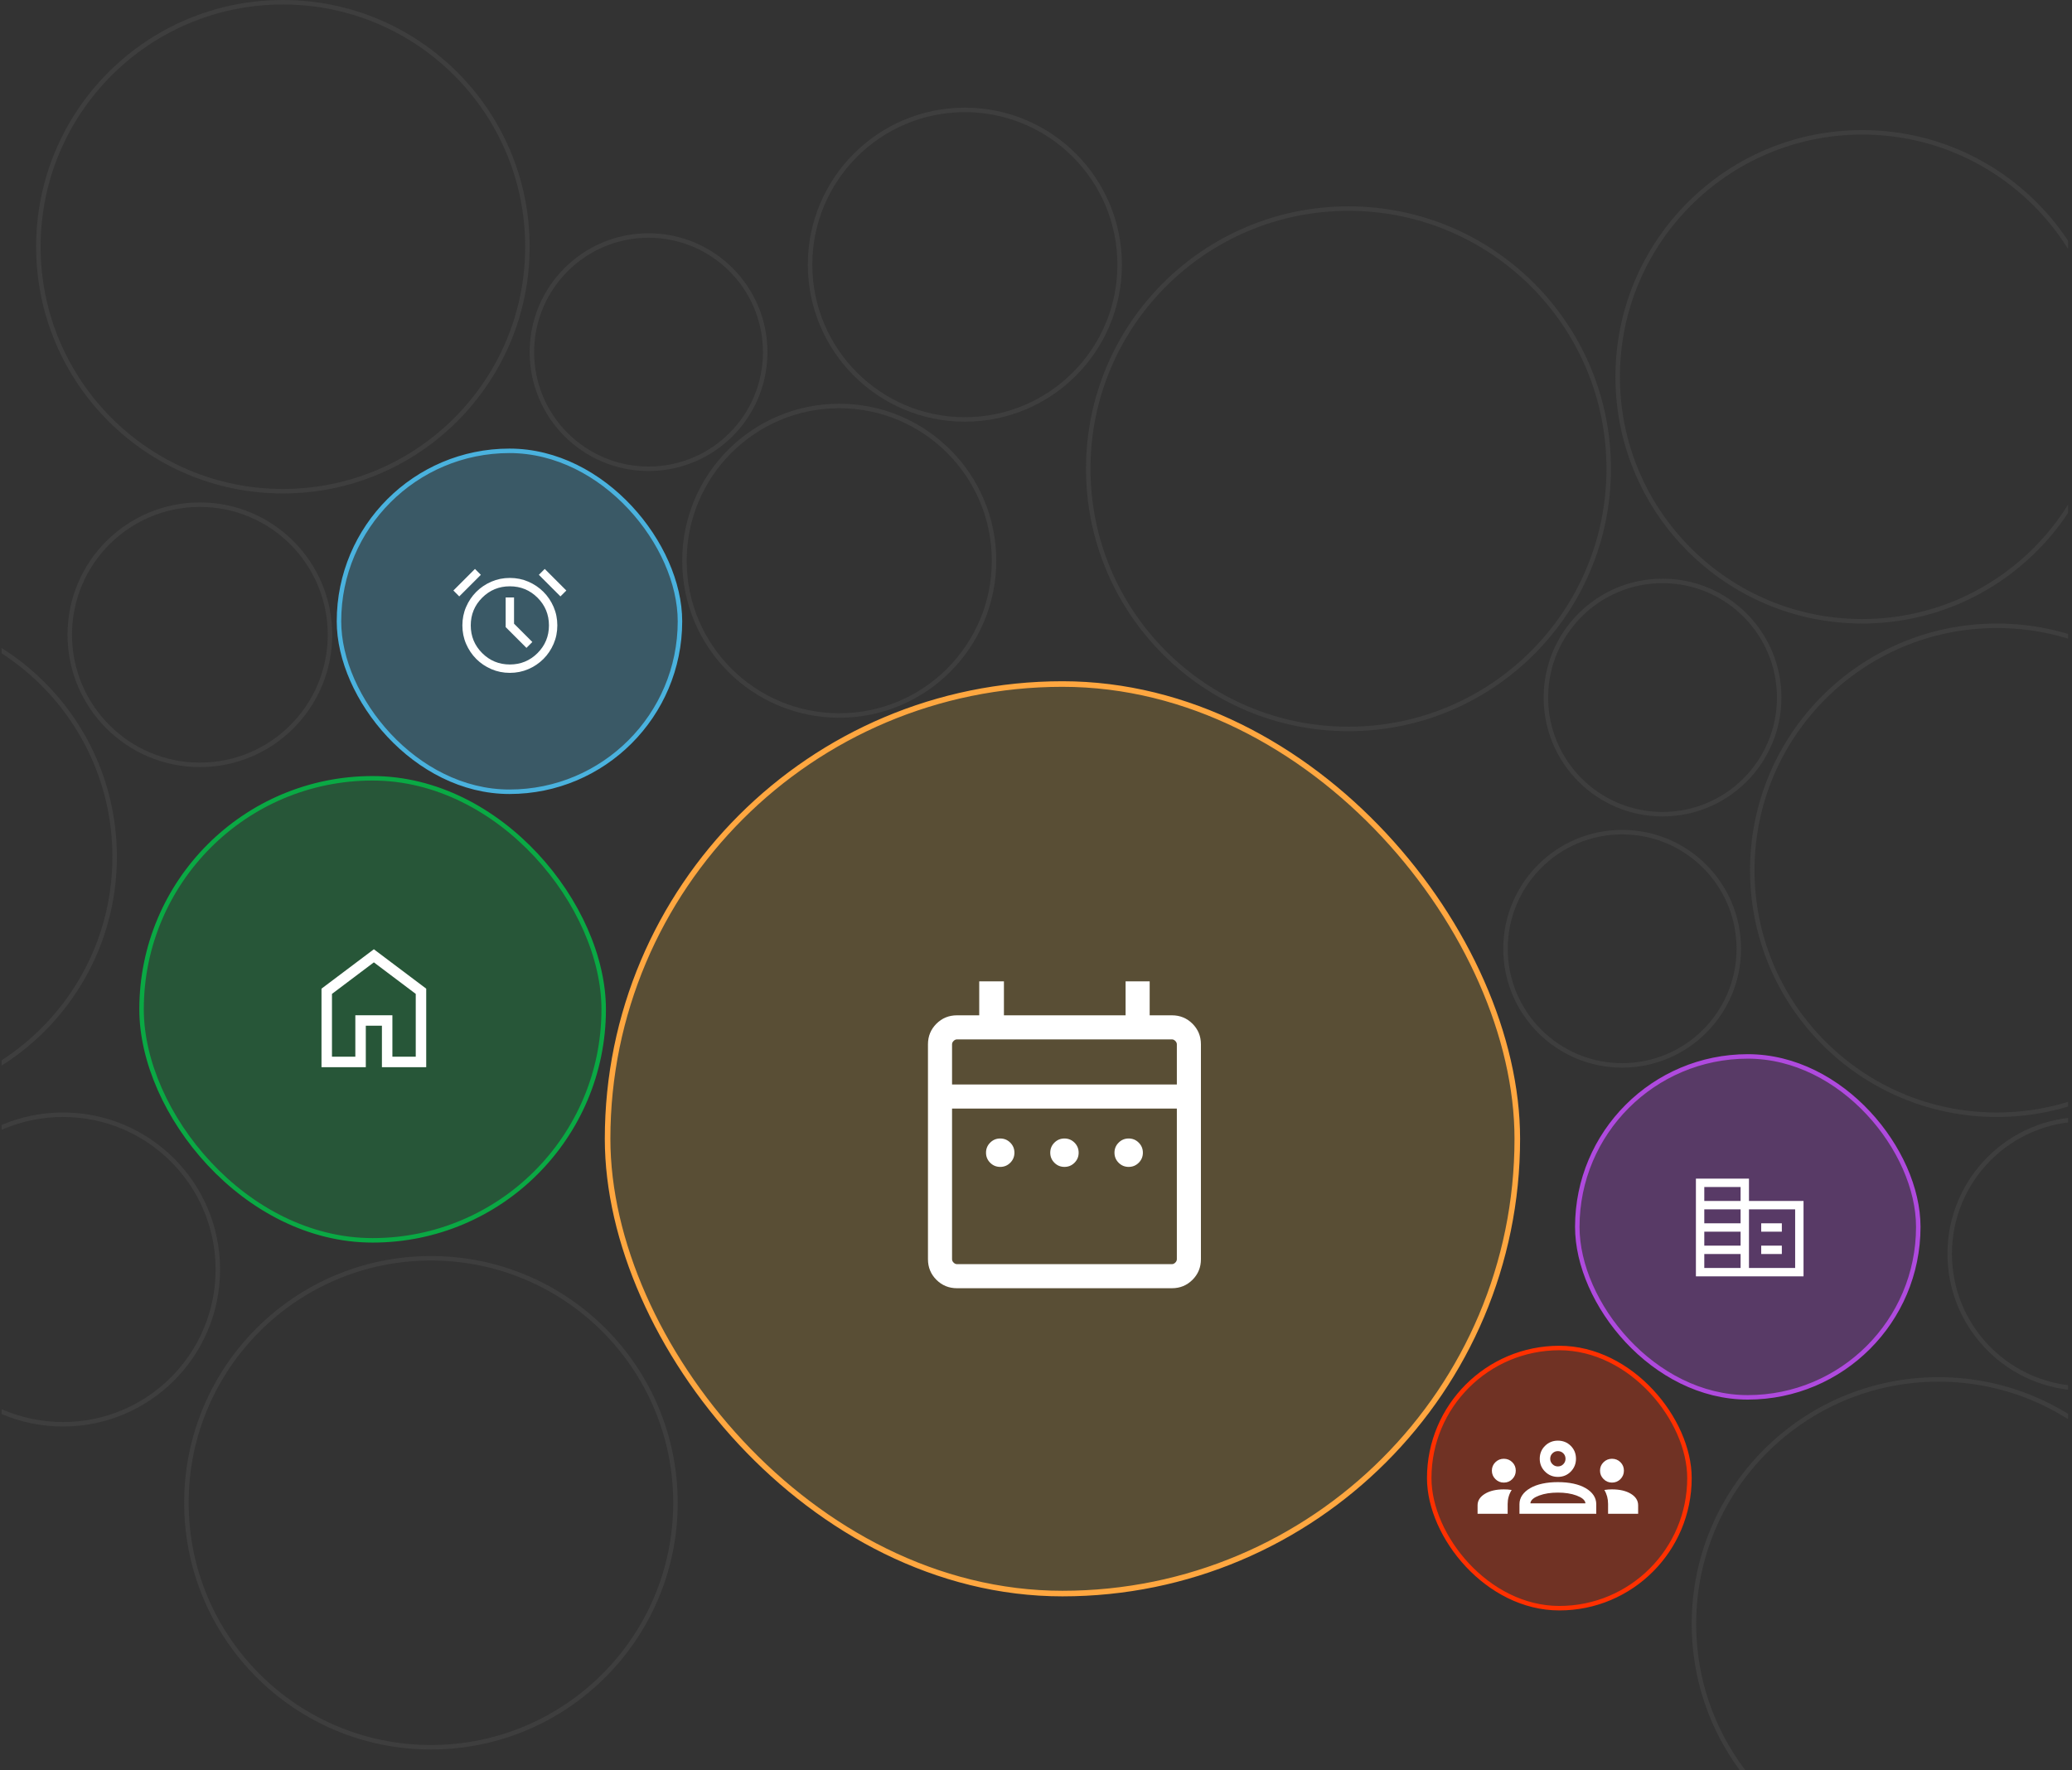
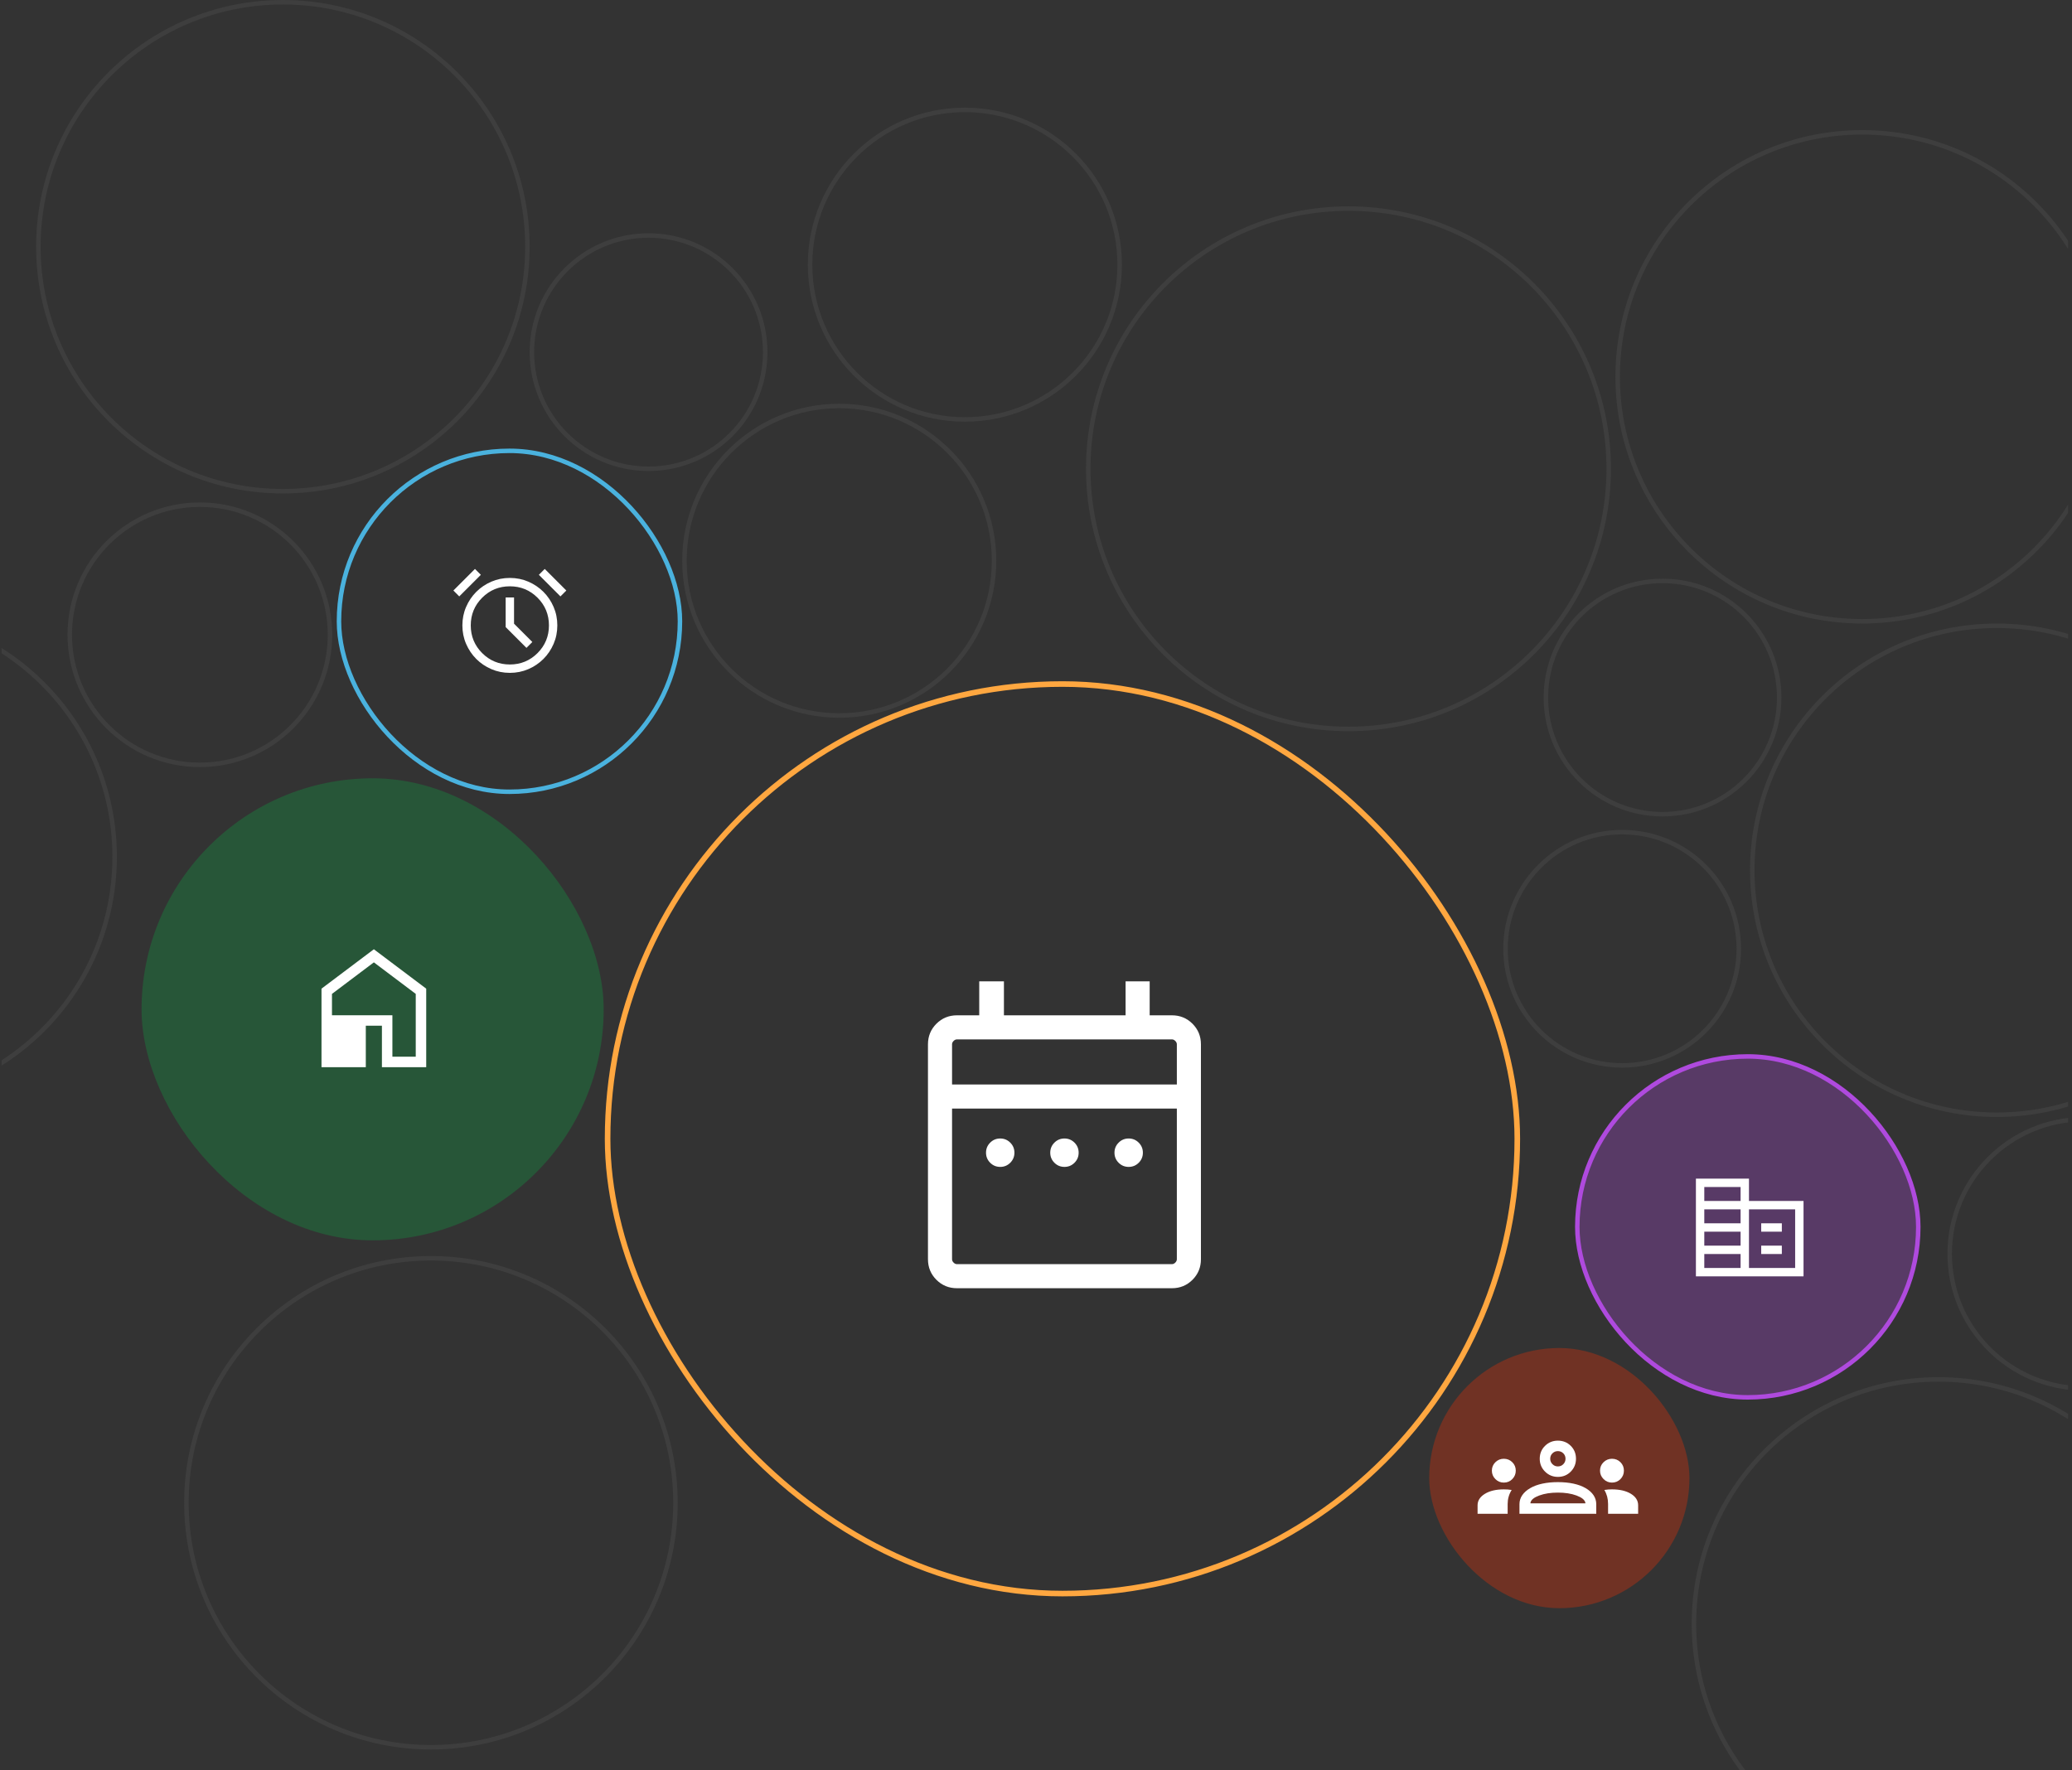
<svg xmlns="http://www.w3.org/2000/svg" width="371" height="317" viewBox="0 0 371 317" fill="none">
  <rect x="0" y="0" width="371" height="317" fill="#333333" stroke="none" />
  <g clip-path="url(#clip0_878_2204)">
    <rect x="25.347" y="139.382" width="82.746" height="82.746" rx="41.373" fill="#0AA944" fill-opacity="0.3" />
-     <rect x="25.347" y="139.382" width="82.746" height="82.746" rx="41.373" stroke="#0AA944" stroke-width="0.803" />
    <g clip-path="url(#clip1_878_2204)">
-       <path d="M59.441 189.243H63.624V181.815H70.259V189.243H74.441V177.993L66.941 172.344L59.441 177.993V189.243ZM57.566 191.118V177.055L66.941 170L76.316 177.055V191.118H68.384V183.69H65.499V191.118H57.566Z" fill="white" />
+       <path d="M59.441 189.243V181.815H70.259V189.243H74.441V177.993L66.941 172.344L59.441 177.993V189.243ZM57.566 191.118V177.055L66.941 170L76.316 177.055V191.118H68.384V183.69H65.499V191.118H57.566Z" fill="white" />
    </g>
-     <rect x="60.695" y="80.738" width="61.055" height="61.055" rx="30.528" fill="#4AB2DE" fill-opacity="0.3" />
    <rect x="60.695" y="80.738" width="61.055" height="61.055" rx="30.528" stroke="#4AB2DE" stroke-width="0.803" />
    <path d="M91.291 120.5C90.112 120.5 89.007 120.277 87.976 119.831C86.945 119.385 86.046 118.778 85.28 118.012C84.513 117.245 83.907 116.346 83.46 115.315C83.014 114.285 82.791 113.18 82.791 112C82.791 110.821 83.014 109.716 83.46 108.685C83.907 107.654 84.513 106.755 85.28 105.989C86.046 105.222 86.945 104.616 87.976 104.169C89.007 103.723 90.112 103.5 91.291 103.5C92.471 103.5 93.576 103.723 94.606 104.169C95.637 104.616 96.536 105.222 97.303 105.989C98.069 106.755 98.676 107.654 99.122 108.685C99.568 109.716 99.791 110.821 99.791 112C99.791 113.18 99.568 114.285 99.122 115.315C98.676 116.346 98.069 117.245 97.303 118.012C96.536 118.778 95.637 119.385 94.606 119.831C93.576 120.277 92.471 120.5 91.291 120.5ZM94.264 116.027L95.318 114.973L92.041 111.696V107H90.541V112.304L94.264 116.027ZM85.045 101.889L86.099 102.942L82.233 106.808L81.18 105.754L85.045 101.889ZM97.537 101.889L101.403 105.754L100.349 106.808L96.483 102.942L97.537 101.889ZM91.291 119C93.235 119 94.887 118.319 96.249 116.958C97.61 115.596 98.291 113.944 98.291 112C98.291 110.057 97.61 108.404 96.249 107.042C94.887 105.681 93.235 105 91.291 105C89.347 105 87.695 105.681 86.333 107.042C84.972 108.404 84.291 110.057 84.291 112C84.291 113.944 84.972 115.596 86.333 116.958C87.695 118.319 89.347 119 91.291 119Z" fill="white" />
    <rect x="282.421" y="189.191" width="61.055" height="61.055" rx="30.528" fill="#AF4ADE" fill-opacity="0.3" />
    <rect x="282.421" y="189.191" width="61.055" height="61.055" rx="30.528" stroke="#AF4ADE" stroke-width="0.803" />
    <path d="M303.66 228.577V211.077H313.16V215.077H322.929V228.577H303.66ZM305.16 227.077H311.66V224.577H305.16V227.077ZM305.16 223.077H311.66V220.577H305.16V223.077ZM305.16 219.077H311.66V216.577H305.16V219.077ZM305.16 215.077H311.66V212.577H305.16V215.077ZM313.16 227.077H321.429V216.577H313.16V227.077ZM315.352 220.577V219.077H319.045V220.577H315.352ZM315.352 224.577V223.077H319.045V224.577H315.352Z" fill="white" />
    <rect x="255.909" y="241.409" width="46.595" height="46.595" rx="23.297" fill="#FF3000" fill-opacity="0.3" />
-     <rect x="255.909" y="241.409" width="46.595" height="46.595" rx="23.297" stroke="#FF3000" stroke-width="0.803" />
    <path d="M264.566 271.101V269.577C264.566 268.745 265.001 268.062 265.869 267.528C266.738 266.993 267.87 266.726 269.266 266.726C269.497 266.726 269.729 266.733 269.963 266.748C270.197 266.762 270.433 266.79 270.67 266.832C270.426 267.221 270.246 267.625 270.128 268.044C270.01 268.464 269.951 268.893 269.951 269.334V271.101H264.566ZM272.066 271.101V269.382C272.066 268.797 272.231 268.262 272.559 267.778C272.888 267.293 273.361 266.87 273.98 266.51C274.598 266.149 275.329 265.879 276.172 265.698C277.015 265.518 277.937 265.428 278.937 265.428C279.956 265.428 280.887 265.518 281.73 265.698C282.573 265.879 283.303 266.149 283.922 266.51C284.541 266.87 285.011 267.293 285.333 267.778C285.655 268.262 285.816 268.797 285.816 269.382V271.101H272.066ZM287.932 271.101V269.338C287.932 268.868 287.876 268.424 287.765 268.008C287.653 267.593 287.486 267.2 287.264 266.832C287.509 266.79 287.743 266.762 287.967 266.748C288.19 266.733 288.411 266.726 288.629 266.726C290.025 266.726 291.155 266.99 292.02 267.518C292.884 268.046 293.316 268.732 293.316 269.577V271.101H287.932ZM274.038 269.226H283.865V269.094C283.736 268.589 283.204 268.164 282.268 267.82C281.332 267.475 280.223 267.303 278.941 267.303C277.659 267.303 276.55 267.475 275.615 267.82C274.678 268.164 274.153 268.589 274.038 269.094V269.226ZM269.263 265.512C268.673 265.512 268.17 265.302 267.753 264.883C267.335 264.464 267.126 263.961 267.126 263.373C267.126 262.776 267.336 262.273 267.755 261.862C268.174 261.451 268.678 261.245 269.266 261.245C269.862 261.245 270.368 261.451 270.783 261.862C271.198 262.273 271.405 262.778 271.405 263.376C271.405 263.957 271.2 264.458 270.789 264.88C270.379 265.301 269.87 265.512 269.263 265.512ZM288.629 265.512C288.046 265.512 287.543 265.301 287.122 264.88C286.7 264.458 286.49 263.957 286.49 263.376C286.49 262.778 286.7 262.273 287.122 261.862C287.543 261.451 288.046 261.245 288.631 261.245C289.234 261.245 289.741 261.451 290.152 261.862C290.563 262.273 290.768 262.776 290.768 263.373C290.768 263.961 290.563 264.464 290.153 264.883C289.743 265.302 289.235 265.512 288.629 265.512ZM278.946 264.49C278.045 264.49 277.279 264.175 276.646 263.544C276.013 262.913 275.696 262.147 275.696 261.245C275.696 260.326 276.012 259.555 276.643 258.933C277.274 258.311 278.04 258 278.941 258C279.861 258 280.632 258.311 281.254 258.932C281.875 259.553 282.186 260.323 282.186 261.241C282.186 262.141 281.876 262.908 281.255 263.541C280.634 264.174 279.864 264.49 278.946 264.49ZM278.947 262.615C279.33 262.615 279.653 262.482 279.916 262.214C280.18 261.946 280.312 261.621 280.312 261.239C280.312 260.857 280.18 260.534 279.918 260.27C279.655 260.007 279.33 259.875 278.941 259.875C278.563 259.875 278.24 260.006 277.973 260.269C277.705 260.532 277.571 260.857 277.571 261.245C277.571 261.623 277.705 261.946 277.973 262.214C278.24 262.482 278.565 262.615 278.947 262.615Z" fill="white" />
-     <rect x="108.793" y="122.5" width="162.885" height="162.885" rx="81.442" fill="#FFC240" fill-opacity="0.19" />
    <rect x="108.793" y="122.5" width="162.885" height="162.885" rx="81.442" stroke="#FFA740" />
    <path d="M179.094 208.975C178.39 208.975 177.79 208.727 177.294 208.232C176.799 207.736 176.551 207.136 176.551 206.432C176.551 205.728 176.799 205.128 177.294 204.632C177.79 204.136 178.39 203.888 179.094 203.888C179.798 203.888 180.398 204.136 180.894 204.632C181.389 205.128 181.637 205.728 181.637 206.432C181.637 207.136 181.389 207.736 180.894 208.232C180.398 208.727 179.798 208.975 179.094 208.975ZM190.594 208.975C189.89 208.975 189.29 208.727 188.794 208.232C188.299 207.736 188.051 207.136 188.051 206.432C188.051 205.728 188.299 205.128 188.794 204.632C189.29 204.136 189.89 203.888 190.594 203.888C191.298 203.888 191.898 204.136 192.394 204.632C192.889 205.128 193.137 205.728 193.137 206.432C193.137 207.136 192.889 207.736 192.394 208.232C191.898 208.727 191.298 208.975 190.594 208.975ZM202.094 208.975C201.39 208.975 200.79 208.727 200.294 208.232C199.799 207.736 199.551 207.136 199.551 206.432C199.551 205.728 199.799 205.128 200.294 204.632C200.79 204.136 201.39 203.888 202.094 203.888C202.798 203.888 203.398 204.136 203.893 204.632C204.389 205.128 204.637 205.728 204.637 206.432C204.637 207.136 204.389 207.736 203.893 208.232C203.398 208.727 202.798 208.975 202.094 208.975ZM171.354 230.703C169.901 230.703 168.672 230.2 167.666 229.194C166.659 228.188 166.156 226.958 166.156 225.506V187.026C166.156 185.573 166.659 184.344 167.666 183.338C168.672 182.332 169.901 181.828 171.354 181.828H175.334V175.747H179.757V181.828H201.541V175.747H205.854V181.828H209.834C211.286 181.828 212.516 182.332 213.522 183.338C214.528 184.344 215.031 185.573 215.031 187.026V225.506C215.031 226.958 214.528 228.188 213.522 229.194C212.516 230.2 211.286 230.703 209.834 230.703H171.354ZM171.354 226.391H209.834C210.055 226.391 210.258 226.299 210.442 226.114C210.627 225.93 210.719 225.728 210.719 225.506V198.526H170.469V225.506C170.469 225.728 170.561 225.93 170.745 226.114C170.929 226.299 171.132 226.391 171.354 226.391ZM170.469 194.213H210.719V187.026C210.719 186.804 210.627 186.602 210.442 186.418C210.258 186.233 210.055 186.141 209.834 186.141H171.354C171.132 186.141 170.929 186.233 170.745 186.418C170.561 186.602 170.469 186.804 170.469 187.026V194.213Z" fill="white" />
    <circle cx="150.27" cy="100.42" r="27.716" stroke="#3E3E3E" stroke-width="0.803" />
    <circle cx="172.762" cy="47.399" r="27.716" stroke="#3E3E3E" stroke-width="0.803" />
    <circle cx="35.789" cy="113.676" r="23.297" stroke="#3E3E3E" stroke-width="0.803" />
-     <circle cx="11.289" cy="227.35" r="27.716" stroke="#3E3E3E" stroke-width="0.803" />
    <circle cx="290.453" cy="169.91" r="20.887" stroke="#3E3E3E" stroke-width="0.803" />
    <circle cx="297.684" cy="124.922" r="20.887" stroke="#3E3E3E" stroke-width="0.803" />
    <circle cx="373.202" cy="224.538" r="24.101" stroke="#3E3E3E" stroke-width="0.803" />
    <circle cx="116.125" cy="63.064" r="20.887" stroke="#3E3E3E" stroke-width="0.803" />
    <circle cx="77.161" cy="269.124" r="43.783" stroke="#3E3E3E" stroke-width="0.803" />
    <circle cx="347.091" cy="290.816" r="43.783" stroke="#3E3E3E" stroke-width="0.803" />
    <circle cx="241.45" cy="83.951" r="46.595" stroke="#3E3E3E" stroke-width="0.803" />
    <circle cx="50.653" cy="44.185" r="43.783" stroke="#3E3E3E" stroke-width="0.803" />
    <circle cx="-23.257" cy="153.441" r="43.783" stroke="#3E3E3E" stroke-width="0.803" />
    <circle cx="357.536" cy="155.851" r="43.783" stroke="#3E3E3E" stroke-width="0.803" />
    <circle cx="333.435" cy="67.481" r="43.783" stroke="#3E3E3E" stroke-width="0.803" />
  </g>
  <defs>
    <clipPath id="clip0_878_2204">
      <rect width="370" height="317" fill="white" transform="translate(0.293)" />
    </clipPath>
    <clipPath id="clip1_878_2204">
      <rect width="25.707" height="25.707" fill="white" transform="translate(53.867 167.902)" />
    </clipPath>
  </defs>
</svg>